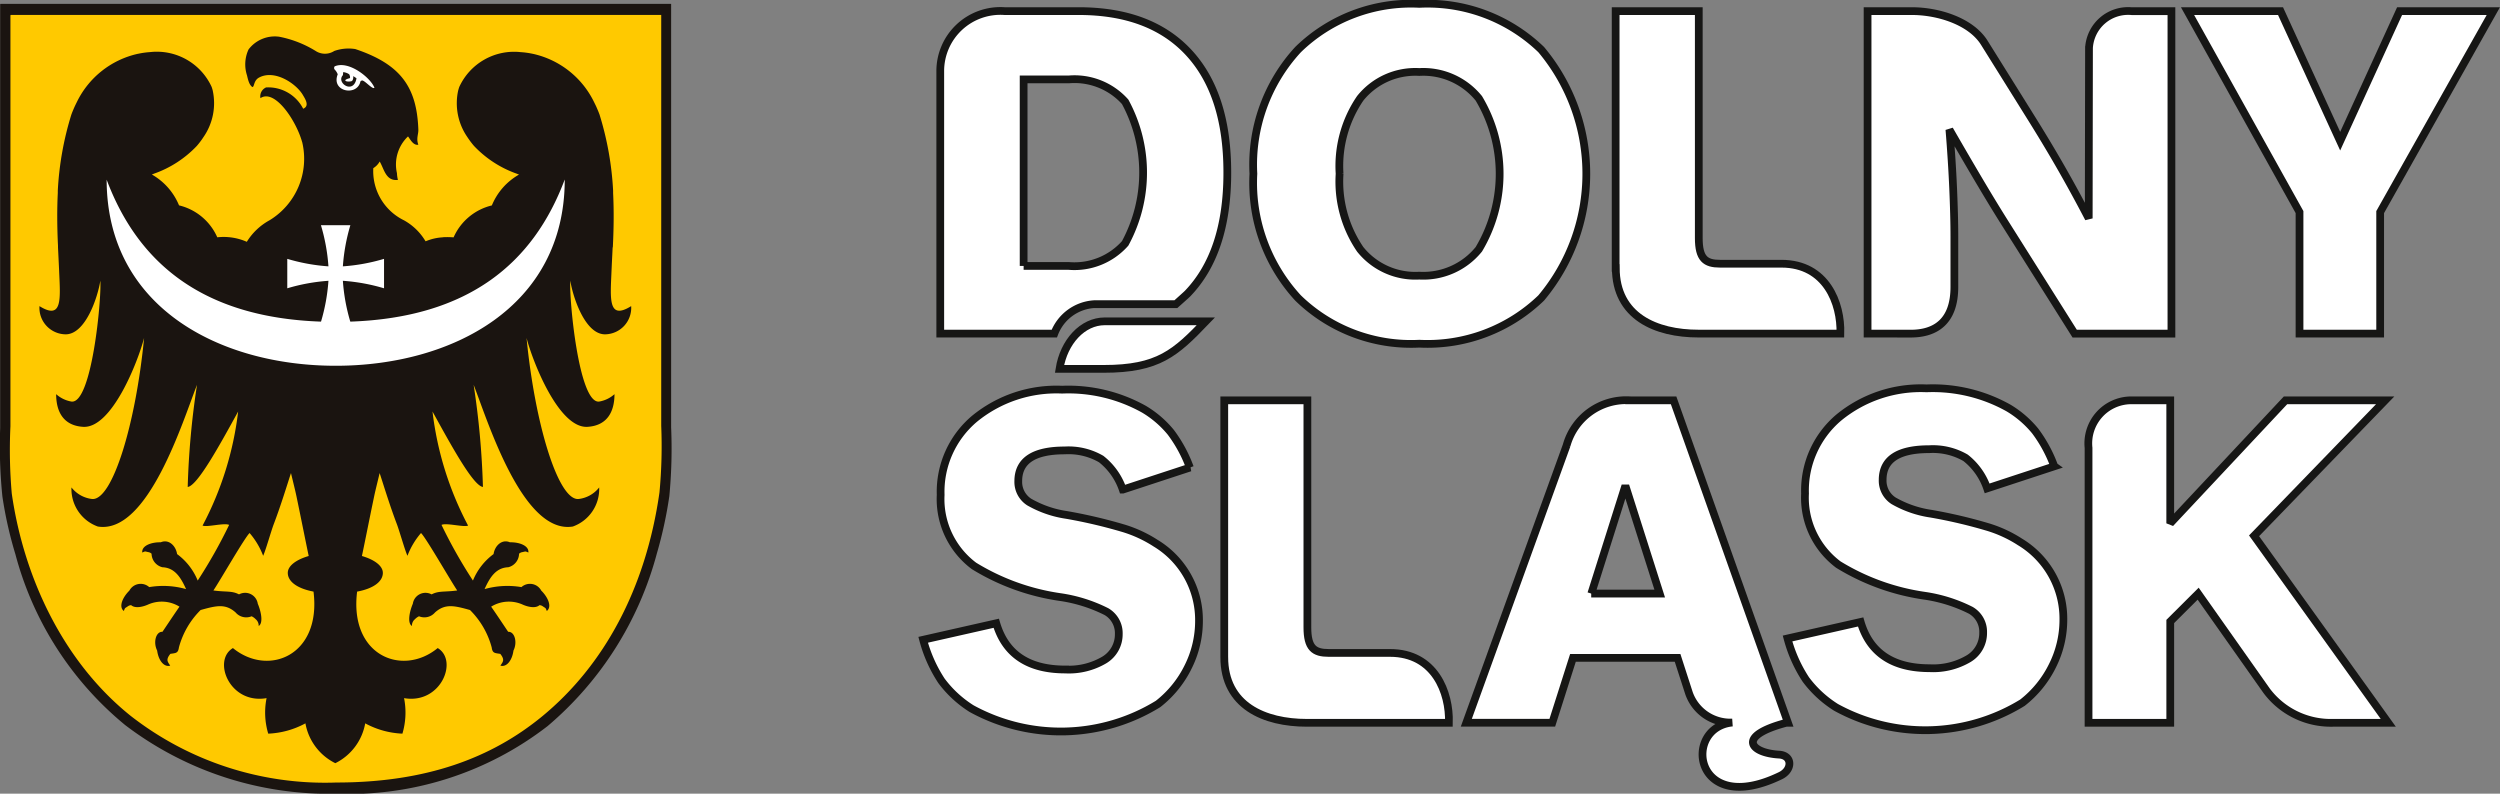
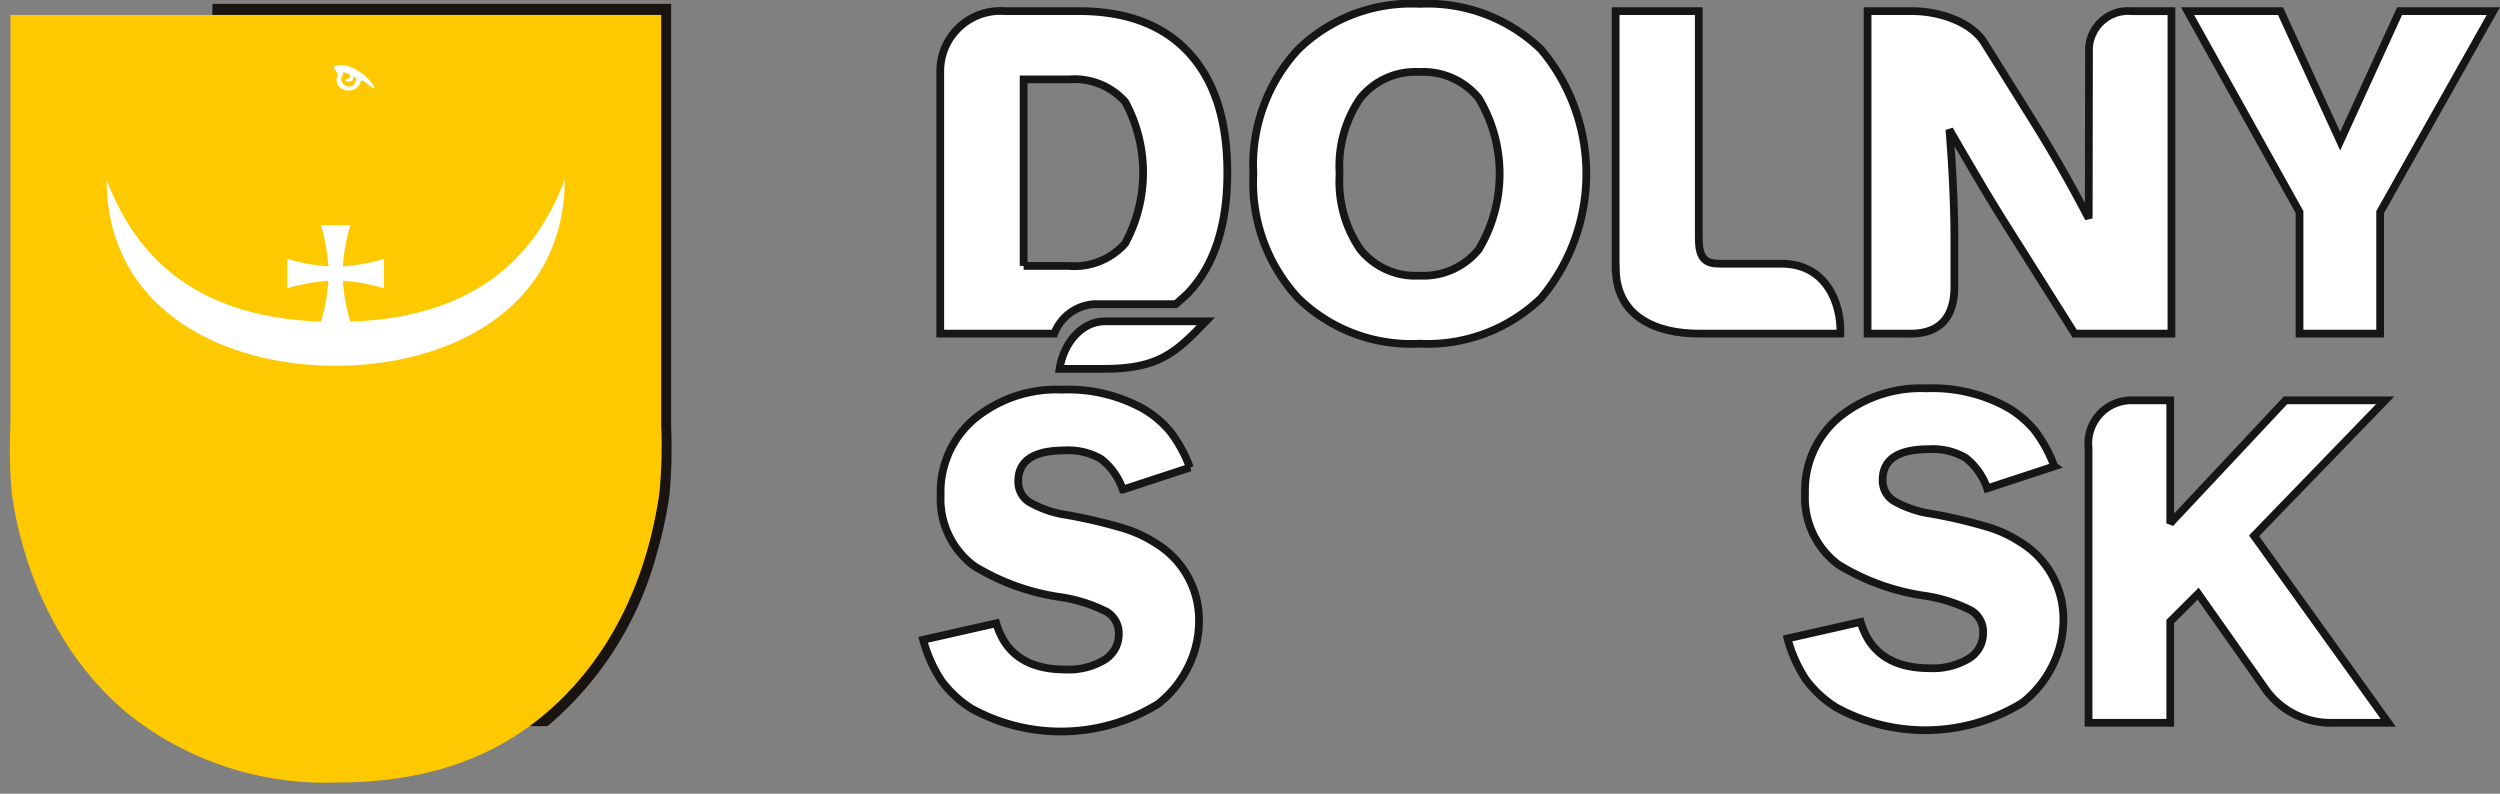
<svg xmlns="http://www.w3.org/2000/svg" width="161.299" height="51.208" viewBox="0 0 161.299 51.208">
  <rect x="0" y="0" width="161.299" height="51.208" fill="#808080" stroke="none" />
  <g id="Group_1045" data-name="Group 1045" transform="translate(0 0.25)">
    <g id="Group_1043" data-name="Group 1043" transform="translate(59.566 0)">
-       <path id="Path_810" data-name="Path 810" d="M349.234,434.521h4.42l-2.215-6.961-2.2,6.961Zm2.444-12.468h2.872l1.029,2.9,6.351,17.905h-.111c-3.262.863-2.308,1.949-.466,2.053.875.05.876.98.095,1.358-5.621,2.725-6.346-3.113-3.107-3.427a2.835,2.835,0,0,1-2.8-1.9l-.734-2.271h-6.751l-1.332,4.183h-5.548l3.235-8.945,3.235-8.944a3.992,3.992,0,0,1,4.032-2.917Z" transform="translate(-306.136 -396.474)" fill="#fff" stroke="#161615" stroke-miterlimit="2.613" stroke-width="0.5" fill-rule="evenodd" />
      <path id="Path_811" data-name="Path 811" d="M273.743,407.126c-1.961,2.043-3.06,3.068-6.588,3.068H264.3c.279-1.745,1.485-3.068,2.919-3.068Z" transform="translate(-255.507 -386.644)" fill="#fff" stroke="#161615" stroke-miterlimit="2.613" stroke-width="0.5" fill-rule="evenodd" />
      <path id="Path_812" data-name="Path 812" d="M255.765,425.065l-4.336,1.424a4.246,4.246,0,0,0-1.393-1.971,4.187,4.187,0,0,0-2.35-.558q-2.995,0-3,1.977a1.546,1.546,0,0,0,.7,1.35,6.824,6.824,0,0,0,2.421.836,32.64,32.64,0,0,1,3.672.862,8.189,8.189,0,0,1,2.067.959,5.787,5.787,0,0,1,2.8,5.019,6.612,6.612,0,0,1-.7,2.962,6.862,6.862,0,0,1-1.942,2.394,11.973,11.973,0,0,1-12.033.3,7.2,7.2,0,0,1-1.942-1.795,9.037,9.037,0,0,1-1.18-2.646l4.716-1.066q.881,2.981,4.445,2.983a4.5,4.5,0,0,0,2.535-.621,1.922,1.922,0,0,0,.925-1.671,1.606,1.606,0,0,0-.794-1.441,9.729,9.729,0,0,0-3-.942,14.6,14.6,0,0,1-5.549-2.009,5.387,5.387,0,0,1-2.149-4.586,6.16,6.16,0,0,1,2.176-4.9,8.336,8.336,0,0,1,5.663-1.885,9.989,9.989,0,0,1,5.293,1.27,6.59,6.59,0,0,1,1.719,1.483,8.9,8.9,0,0,1,1.23,2.272Z" transform="translate(-238.553 -395.149)" fill="#fff" stroke="#161615" stroke-miterlimit="2.613" stroke-width="0.5" fill-rule="evenodd" />
      <path id="Path_813" data-name="Path 813" d="M419.1,424.829l-4.336,1.425a4.244,4.244,0,0,0-1.393-1.971,4.194,4.194,0,0,0-2.35-.557q-2.995,0-3,1.976a1.545,1.545,0,0,0,.7,1.35,6.829,6.829,0,0,0,2.421.836,32.348,32.348,0,0,1,3.672.862,8.162,8.162,0,0,1,2.067.958,5.787,5.787,0,0,1,2.8,5.019,6.609,6.609,0,0,1-.7,2.962,6.86,6.86,0,0,1-1.942,2.394,11.968,11.968,0,0,1-12.033.295,7.2,7.2,0,0,1-1.942-1.794,9.031,9.031,0,0,1-1.18-2.645l4.716-1.067q.881,2.981,4.445,2.984a4.5,4.5,0,0,0,2.535-.622,1.919,1.919,0,0,0,.925-1.671,1.6,1.6,0,0,0-.795-1.441,9.741,9.741,0,0,0-3-.943,14.592,14.592,0,0,1-5.548-2.008,5.386,5.386,0,0,1-2.149-4.585,6.16,6.16,0,0,1,2.176-4.9,8.336,8.336,0,0,1,5.663-1.886,9.99,9.99,0,0,1,5.293,1.27,6.582,6.582,0,0,1,1.719,1.483,8.9,8.9,0,0,1,1.229,2.271Z" transform="translate(-346.119 -394.994)" fill="#fff" stroke="#161615" stroke-miterlimit="2.613" stroke-width="0.5" fill-rule="evenodd" />
-       <path id="Path_814" data-name="Path 814" d="M295.437,438.619V422.053H300.8V436.7c0,1.334.431,1.651,1.376,1.651h3.955c2.888,0,3.858,2.552,3.8,4.509H300.77c-2.741,0-5.333-1.1-5.333-4.24Z" transform="translate(-276.014 -396.474)" fill="#fff" stroke="#161615" stroke-miterlimit="2.613" stroke-width="0.5" fill-rule="evenodd" />
      <path id="Path_815" data-name="Path 815" d="M458.753,442.859V425.12a2.778,2.778,0,0,1,2.7-3.067h2.571v7.937l7.438-7.937h6.43l-8.46,8.741,8.659,12.065h-3.853a5.165,5.165,0,0,1-4-2.075l-4.413-6.257-1.8,1.794v6.539Z" transform="translate(-383.567 -396.474)" fill="#fff" stroke="#161615" stroke-miterlimit="2.613" stroke-width="0.5" fill-rule="evenodd" />
      <path id="Path_816" data-name="Path 816" d="M306.5,358.1a7.741,7.741,0,0,0,1.329,4.875,4.554,4.554,0,0,0,3.812,1.7,4.612,4.612,0,0,0,3.842-1.7,9.5,9.5,0,0,0,0-9.74,4.615,4.615,0,0,0-3.842-1.7,4.553,4.553,0,0,0-3.812,1.7,7.737,7.737,0,0,0-1.329,4.87Zm-5.562,0a10.954,10.954,0,0,1,2.886-8.014,10.434,10.434,0,0,1,7.817-2.946,10.558,10.558,0,0,1,7.867,2.951,12.482,12.482,0,0,1,0,16.023,10.557,10.557,0,0,1-7.867,2.951,10.433,10.433,0,0,1-7.817-2.946,10.958,10.958,0,0,1-2.886-8.019Z" transform="translate(-279.636 -347.14)" fill="#fff" stroke="#161615" stroke-miterlimit="2.613" stroke-width="0.5" fill-rule="evenodd" />
      <path id="Path_817" data-name="Path 817" d="M417,369.315V348.509h2.855c1.726,0,3.818.666,4.677,2.043l2.993,4.795c.693,1.11,1.358,2.213,1.979,3.3s1.21,2.17,1.765,3.236l.018-11a2.529,2.529,0,0,1,2.753-2.371h2.565v20.806h-6.242l-4.435-7.035q-.786-1.244-1.7-2.787t-1.948-3.342q.165,2.033.241,3.785c.049,1.167.079,2.2.079,3.105v3.264c0,2.233-1.221,3.01-2.822,3.01Z" transform="translate(-356.071 -348.042)" fill="#fff" stroke="#161615" stroke-miterlimit="2.613" stroke-width="0.5" fill-rule="evenodd" />
      <path id="Path_818" data-name="Path 818" d="M484.683,369.315v-7.84l-7.225-12.966h6l3.848,8.39,3.833-8.39h6.047l-7.3,12.966v7.84Z" transform="translate(-395.885 -348.041)" fill="#fff" stroke="#161615" stroke-miterlimit="2.613" stroke-width="0.5" fill-rule="evenodd" />
      <path id="Path_819" data-name="Path 819" d="M369.4,365.075V348.509h5.364v14.646c0,1.335.43,1.652,1.376,1.652H380.1c2.887,0,3.857,2.552,3.8,4.508h-9.158c-2.74,0-5.333-1.1-5.333-4.24Z" transform="translate(-324.725 -348.042)" fill="#fff" stroke="#161615" stroke-miterlimit="2.613" stroke-width="0.5" fill-rule="evenodd" />
      <path id="Path_820" data-name="Path 820" d="M247.152,364.951h2.912a4.373,4.373,0,0,0,3.639-1.457,9.58,9.58,0,0,0,0-9.132,4.385,4.385,0,0,0-3.639-1.446h-2.912v12.035Zm-5.379,4.364V352.392a3.879,3.879,0,0,1,4.152-3.883H250.7q4.638,0,7.118,2.691t2.476,7.734c0,3.477-.88,6.05-2.564,7.8-.061.063-.427.391-.756.683H251.7a2.947,2.947,0,0,0-2.569,1.9Z" transform="translate(-240.674 -348.042)" fill="#fff" stroke="#161615" stroke-miterlimit="2.613" stroke-width="0.5" fill-rule="evenodd" />
    </g>
    <g id="Group_1044" data-name="Group 1044" transform="translate(0 0)">
-       <path id="Path_821" data-name="Path 821" d="M107.4,374.449a32.488,32.488,0,0,1-.115,4.445,27.276,27.276,0,0,1-.809,3.718,22.018,22.018,0,0,1-7.047,11.126A20.963,20.963,0,0,1,85.736,398.1a21.668,21.668,0,0,1-13.545-4.416,21.329,21.329,0,0,1-7.1-11.04,25.709,25.709,0,0,1-.837-3.718,32.086,32.086,0,0,1-.144-4.416V347.227c0-.043-.005-.083.029-.087H107.4v27.309" transform="translate(-64.099 -347.14)" fill="#1a1410" fill-rule="evenodd" />
+       <path id="Path_821" data-name="Path 821" d="M107.4,374.449a32.488,32.488,0,0,1-.115,4.445,27.276,27.276,0,0,1-.809,3.718,22.018,22.018,0,0,1-7.047,11.126a21.668,21.668,0,0,1-13.545-4.416,21.329,21.329,0,0,1-7.1-11.04,25.709,25.709,0,0,1-.837-3.718,32.086,32.086,0,0,1-.144-4.416V347.227c0-.043-.005-.083.029-.087H107.4v27.309" transform="translate(-64.099 -347.14)" fill="#1a1410" fill-rule="evenodd" />
      <path id="Path_822" data-name="Path 822" d="M108,375.744a31.708,31.708,0,0,1-.114,4.3c-.886,6.222-3.594,11.172-7.559,14.435-3.263,2.683-7.468,4.276-13.293,4.276a20.393,20.393,0,0,1-13.264-4.3c-4.338-3.475-6.891-8.9-7.673-14.348a32.164,32.164,0,0,1-.086-4.333V349.317c0-.042,0-.081.028-.086H108v26.513" transform="translate(-65.338 -348.517)" fill="#ffc900" fill-rule="evenodd" />
-       <path id="Path_823" data-name="Path 823" d="M97.569,366.28a3.308,3.308,0,0,0-1.124.257l-.028-.036a3.717,3.717,0,0,0-1.375-1.32,3.531,3.531,0,0,1-1.975-3.364,1.15,1.15,0,0,0,.413-.427c.292.491.39,1.275,1.176,1.188a2.15,2.15,0,0,1-.063-.437,2.5,2.5,0,0,1,.714-2.371c.144.186.342.6.666.536-.152-.4.014-.673,0-.984-.1-2.751-1.151-4.209-4.069-5.188a2.765,2.765,0,0,0-1.358.125,1.105,1.105,0,0,1-1.214-.011,7.021,7.021,0,0,0-2.339-.91,2.123,2.123,0,0,0-1.974.821,2.284,2.284,0,0,0-.1,1.675c.068.288.142.62.35.752.133-.017.07-.424.43-.614,1.015-.541,2.4.4,2.822,1.123.153.258.454.711.022.89a2.531,2.531,0,0,0-2.394-1.375.627.627,0,0,0-.364.692c.895-.609,2.241,1.336,2.668,2.754a.959.959,0,0,0,.029.094,4.639,4.639,0,0,1-2.11,5.031,3.944,3.944,0,0,0-1.465,1.389h0l0,0h0l0,0h0l-.013-.007h0l-.006,0h0a3.7,3.7,0,0,0-1.887-.283,3.618,3.618,0,0,0-2.468-2.061,4.064,4.064,0,0,0-1.752-1.99h0l.044-.018h0l.044-.017h0l.044-.018h0a7,7,0,0,0,2.765-1.789h0l.033-.039h0l.033-.039h0l.033-.04h0l.033-.04h0l.032-.041h0l.032-.041h0l.032-.042h0l.032-.042h0l.031-.043h0l.031-.043h0l.03-.044h0l.03-.044h0l.03-.045h0l.03-.045h0a3.836,3.836,0,0,0,.587-2.987h0c0-.02-.01-.04-.015-.059h0c-.005-.02-.011-.04-.017-.059h0c-.012-.039-.024-.076-.037-.115h0a3.891,3.891,0,0,0-3.982-2.248h0l-.072.005h0l-.144.013h0l-.071.009h0l-.072.009h0l-.071.01h0l-.071.011h0l-.07.012h0l-.07.013h0l-.07.014h0l-.07.014h0a5.765,5.765,0,0,0-3.934,3.112h0l-.035.069h0l-.034.07h0q-.086.177-.162.358h0l-.031.073h0l-.03.074h0c-.01.025-.02.049-.029.074h0l-.029.075h0a20.021,20.021,0,0,0-.88,4.925h0c0,.024,0,.048,0,.073h0l0,.073h0c-.052,1.059-.043,2.091,0,3.144h0l.013.266v.1h0q.011.226.022.453c.018.356.035.714.051,1.07.071,1.759.244,3.211-1.268,2.27a1.71,1.71,0,0,0,1.7,1.82c1.286-.015,2.066-2.425,2.227-3.463.085,1.177-.551,7.981-1.868,7.8a1.976,1.976,0,0,1-.983-.477c0,1.179.505,2.034,1.742,2.108,1.842.111,3.524-4.167,3.932-5.735-.536,5.535-2.031,10.457-3.338,10.393a1.975,1.975,0,0,1-1.348-.748,2.571,2.571,0,0,0,1.7,2.522c3.243.53,5.509-6.882,6.4-9.141a52.911,52.911,0,0,0-.6,6.588c.624-.072,2.058-2.69,3.254-4.867a20.952,20.952,0,0,1-2.295,7.358c.257.128,1.4-.193,1.713-.043a32.026,32.026,0,0,1-2.027,3.592,3.994,3.994,0,0,0-1.331-1.709c-.077-.532-.536-.986-1.054-.76-.616-.014-1.242.222-1.192.66.226-.1.154-.072.406-.023a.39.39,0,0,1,.194.1.917.917,0,0,0,.7.873c.8.031,1.191.664,1.527,1.41a5.415,5.415,0,0,0-2.379-.129.826.826,0,0,0-1.279.226c-.439.432-.707,1.046-.358,1.315.087-.231.056-.161.266-.307a.389.389,0,0,1,.207-.069c.257.23.771.109,1.117-.052a2.173,2.173,0,0,1,2,.149c-.509.733-.927,1.376-1.1,1.623-.413-.027-.613.668-.34,1.211.079.61.427,1.089.842.971-.146-.233-.314-.363.009-.76.35-.057.5-.031.553-.416a5.334,5.334,0,0,1,1.4-2.413c1.035-.29,1.607-.419,2.255.155a.9.9,0,0,0,1.035.249.872.872,0,0,1,.264.191.532.532,0,0,1,.192.436c.306-.185.161-.922-.059-1.439a.824.824,0,0,0-1.21-.6c-.466-.245-.793-.139-1.653-.253.406-.593,2.034-3.438,2.337-3.706a4.925,4.925,0,0,1,.874,1.469c.154-.325.517-1.607.68-2.033.447-1.176.8-2.334,1.115-3.306.11.473.267,1.081.352,1.492.356,1.707.584,2.881.792,3.86-.814.238-1.35.637-1.35,1.089,0,.539.571,1,1.66,1.208.518,4.138-2.923,5.514-5.2,3.643-1.346.8-.207,3.643,2.171,3.23a4.752,4.752,0,0,0,.107,2.292,5.513,5.513,0,0,0,2.4-.665,3.564,3.564,0,0,0,1.919,2.566l.009,0,.01,0a3.564,3.564,0,0,0,1.919-2.566,5.515,5.515,0,0,0,2.4.665,4.761,4.761,0,0,0,.107-2.292c2.377.412,3.517-2.429,2.171-3.23-2.275,1.87-5.716.495-5.2-3.643,1.089-.2,1.66-.67,1.66-1.208,0-.451-.536-.851-1.35-1.089.208-.979.435-2.153.791-3.86.086-.411.242-1.019.352-1.492.316.971.668,2.13,1.115,3.306.162.427.525,1.709.68,2.033a4.917,4.917,0,0,1,.874-1.469c.3.269,1.932,3.114,2.337,3.706-.86.114-1.187.009-1.653.253a.824.824,0,0,0-1.21.6c-.221.517-.365,1.253-.059,1.439a.532.532,0,0,1,.192-.436.874.874,0,0,1,.265-.191.9.9,0,0,0,1.034-.249c.647-.574,1.22-.445,2.255-.155a5.331,5.331,0,0,1,1.4,2.413c.051.385.2.36.553.416.324.4.155.527.009.76.415.118.763-.361.842-.971.273-.543.074-1.238-.339-1.211-.172-.246-.59-.889-1.1-1.623a2.173,2.173,0,0,1,2-.149c.345.161.859.282,1.117.052a.39.39,0,0,1,.207.069c.211.147.18.077.266.307.349-.269.082-.883-.357-1.315a.826.826,0,0,0-1.279-.226,5.415,5.415,0,0,0-2.379.129c.336-.745.723-1.378,1.526-1.41a.916.916,0,0,0,.7-.873.391.391,0,0,1,.194-.1c.252-.049.18-.075.406.023.051-.437-.576-.674-1.191-.66-.518-.226-.977.228-1.054.76a4,4,0,0,0-1.331,1.709,32.082,32.082,0,0,1-2.028-3.592c.309-.151,1.456.171,1.714.043a20.938,20.938,0,0,1-2.295-7.358c1.2,2.177,2.629,4.8,3.254,4.867a52.846,52.846,0,0,0-.6-6.588c.889,2.259,3.154,9.67,6.4,9.141a2.57,2.57,0,0,0,1.7-2.522,1.973,1.973,0,0,1-1.348.748c-1.307.065-2.8-4.858-3.338-10.393.408,1.568,2.09,5.846,3.932,5.735,1.237-.075,1.739-.929,1.742-2.108a1.978,1.978,0,0,1-.983.477c-1.316.182-1.953-6.622-1.868-7.8.161,1.039.941,3.448,2.227,3.463a1.71,1.71,0,0,0,1.7-1.82c-1.512.941-1.339-.51-1.268-2.27.016-.355.033-.713.051-1.07q.011-.227.022-.453h.012c.058-1.18.076-2.326.018-3.506h0c0-.025,0-.049,0-.073h0c0-.024,0-.048,0-.073h0a20.037,20.037,0,0,0-.88-4.925h0l-.029-.075h0c-.009-.025-.019-.05-.029-.074h0l-.03-.074h0l-.031-.073h0c-.051-.12-.1-.239-.162-.358h0l-.034-.07h0l-.034-.069h0a5.765,5.765,0,0,0-3.934-3.112h0l-.07-.014h0l-.07-.014h0l-.071-.013h0l-.071-.012h0l-.071-.011h0l-.071-.01h0l-.071-.009h0l-.072-.009h0l-.144-.013h0l-.072-.005h0a3.891,3.891,0,0,0-3.982,2.248h0c-.013.039-.025.077-.037.115h0c-.006.02-.011.039-.017.059h0c-.005.019-.011.039-.016.059h0a3.837,3.837,0,0,0,.587,2.987h0l.03.045h0l.03.045h0l.031.044h0l.031.044h0l.031.043h0l.031.043h0l.031.042h0l.032.042h0l.032.041h0l.032.041h0l.032.04h0l.033.04h0l.033.039h0l.033.039h0a7,7,0,0,0,2.765,1.789h0l.044.018h0l.044.017h0l.044.018h0a4.063,4.063,0,0,0-1.752,1.99,3.619,3.619,0,0,0-2.468,2.061,4.788,4.788,0,0,0-.7-.008Z" transform="translate(-68.982 -351.219)" fill="#1a1410" fill-rule="evenodd" />
      <path id="Path_824" data-name="Path 824" d="M128.679,359.568c-.189,1.077-1.342.282-.874-.208,0-.046.012-.147.015-.191a.834.834,0,0,1,.385.137c.052.078.088.242.028.257-.512.127-.208.265.11.194.12-.026.137-.231.125-.33a2.209,2.209,0,0,1,.211.14m.226.3c.048-.139.022-.129.145-.16.186.018.665.6.787.472-.226-.62-1.631-1.769-2.548-1.39-.066.027-.062.159-.03.2a.9.9,0,0,1,.209.321C127.036,360.4,128.608,360.726,128.905,359.872Z" transform="translate(-105.678 -354.765)" fill="#fff" fill-rule="evenodd" />
      <path id="Path_825" data-name="Path 825" d="M113.808,380.359c-.008,8.229-7.3,12.006-14.778,12.006s-14.77-3.777-14.778-12.006c2.021,5.385,6.2,8.892,13.831,9.158a12.122,12.122,0,0,0,.479-2.634,12.153,12.153,0,0,0-2.656.484v-1.9a12.164,12.164,0,0,0,2.656.484,12.2,12.2,0,0,0-.485-2.656h1.9a12.165,12.165,0,0,0-.484,2.656,12.175,12.175,0,0,0,2.656-.484v1.9a12.164,12.164,0,0,0-2.656-.484,12.083,12.083,0,0,0,.479,2.634c7.634-.266,11.81-3.773,13.831-9.158" transform="translate(-77.371 -369.016)" fill="#fff" fill-rule="evenodd" />
    </g>
  </g>
</svg>